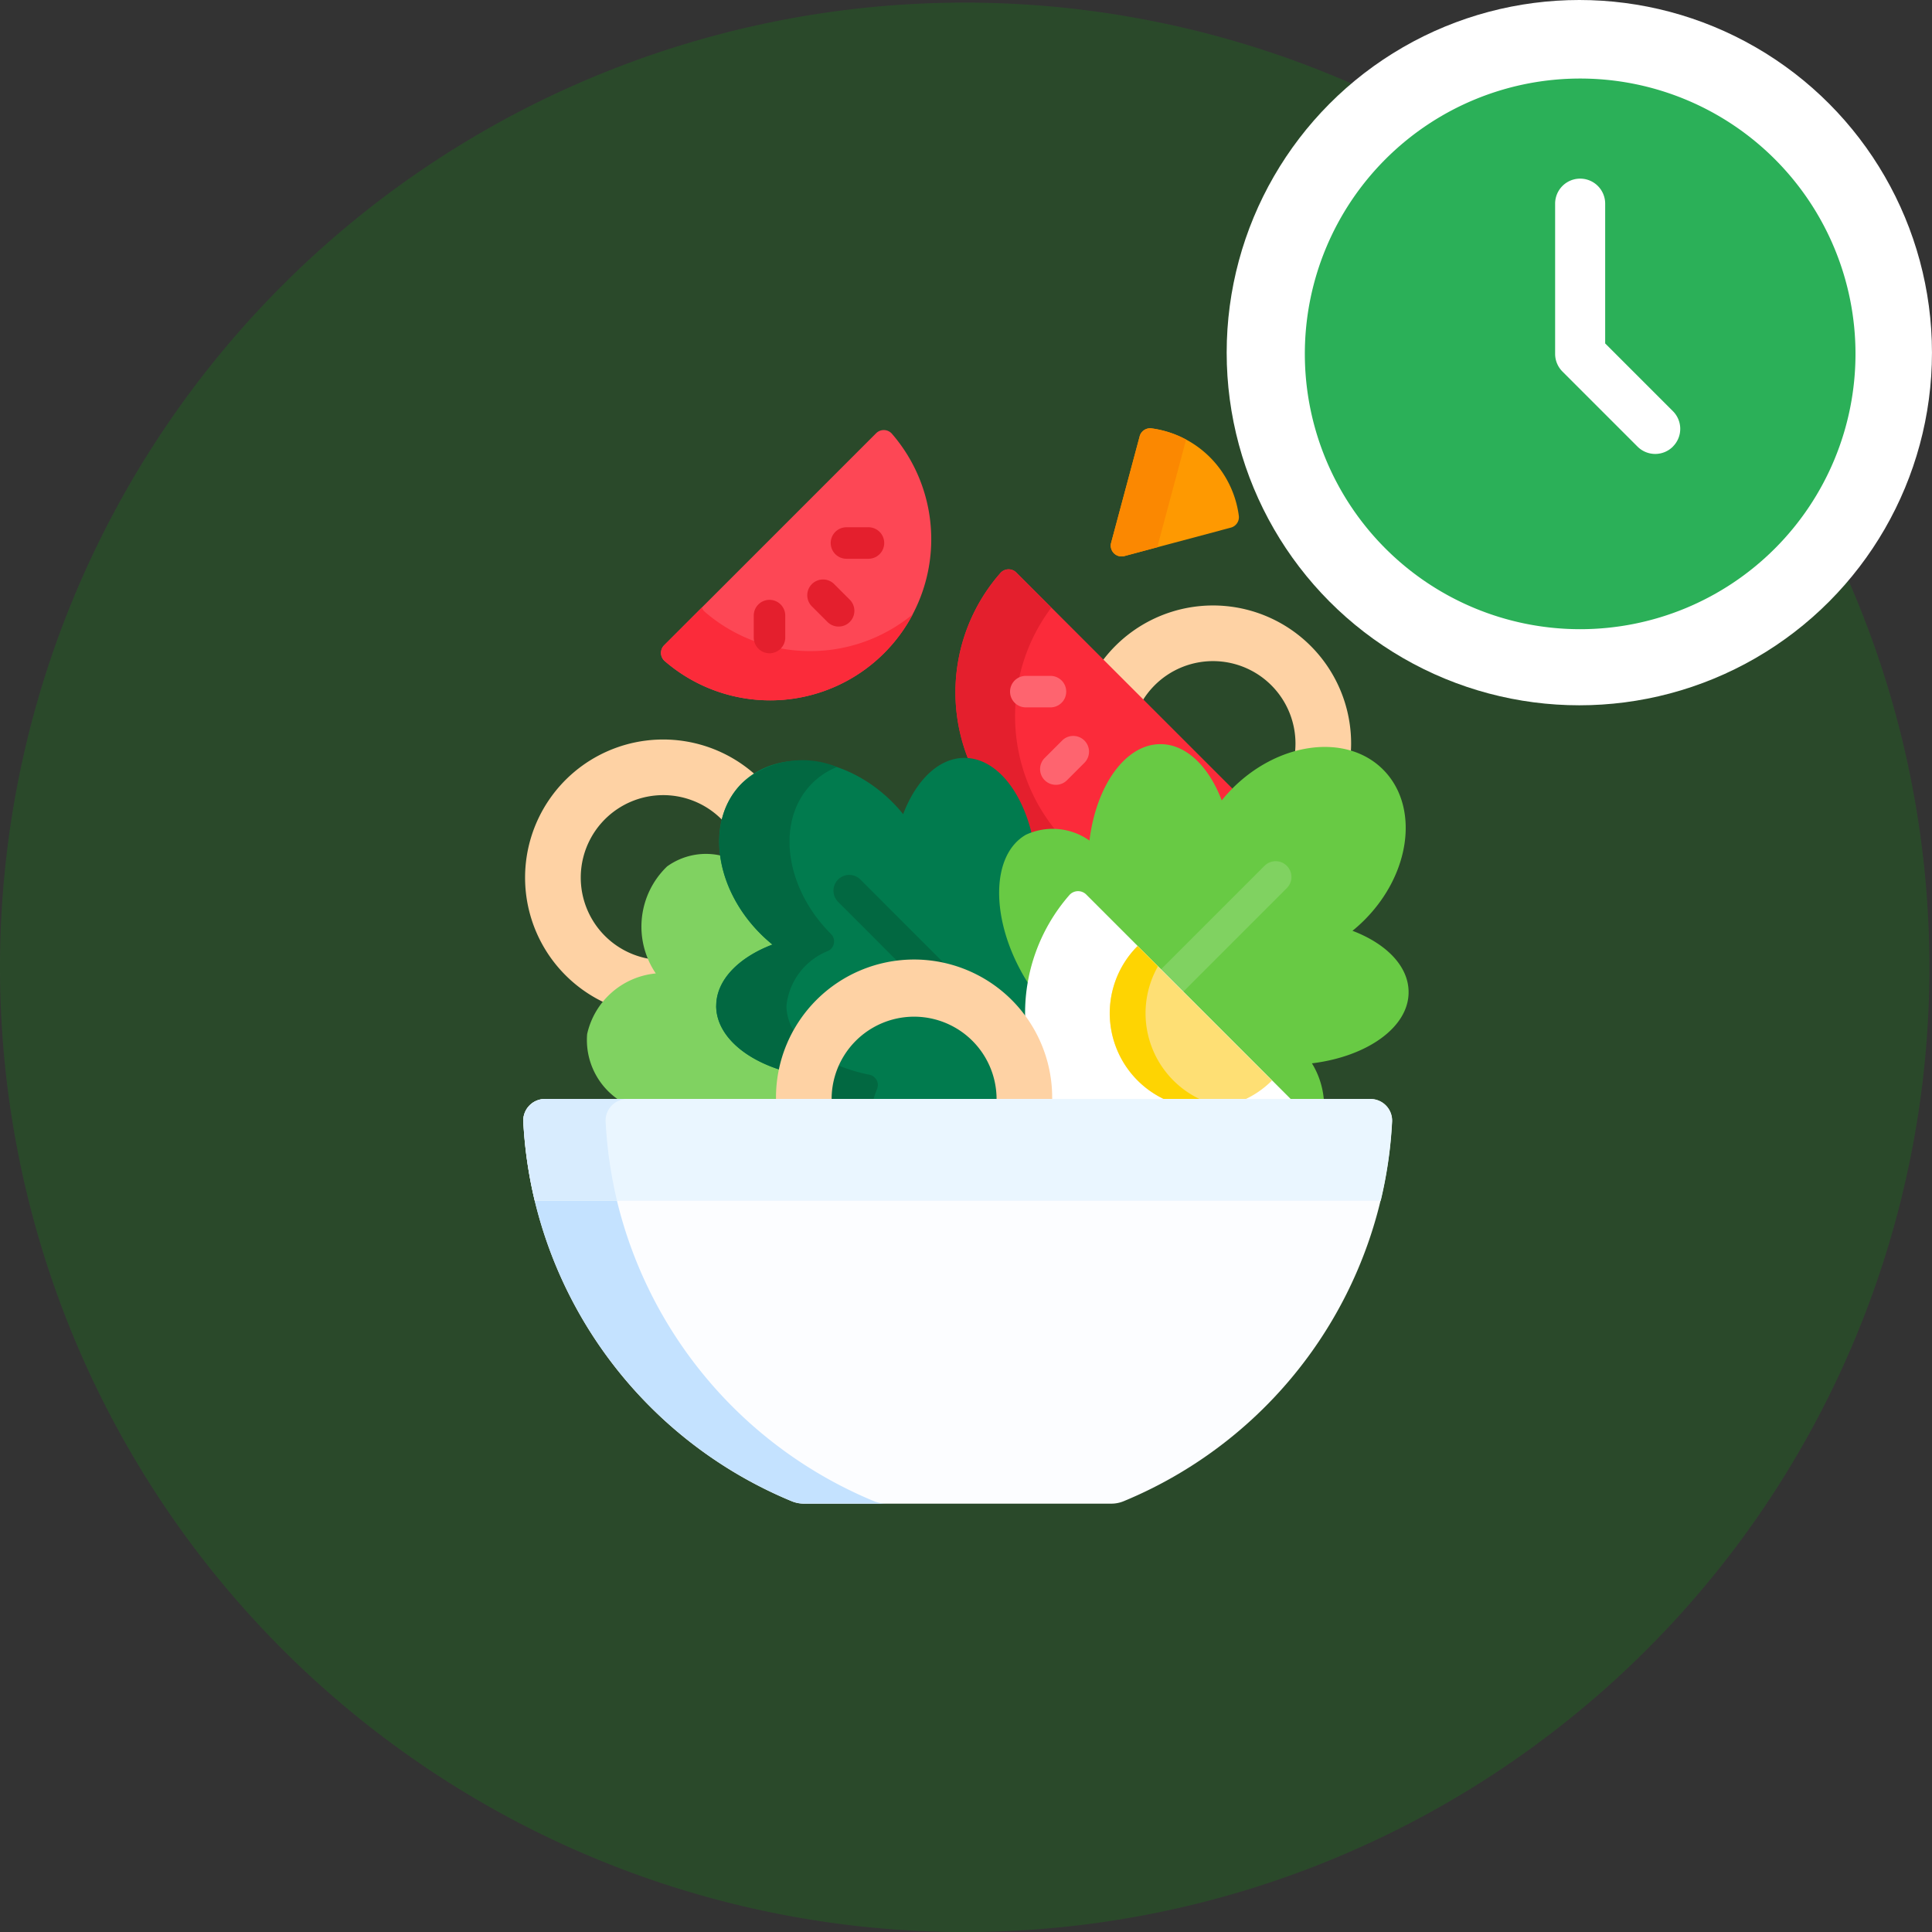
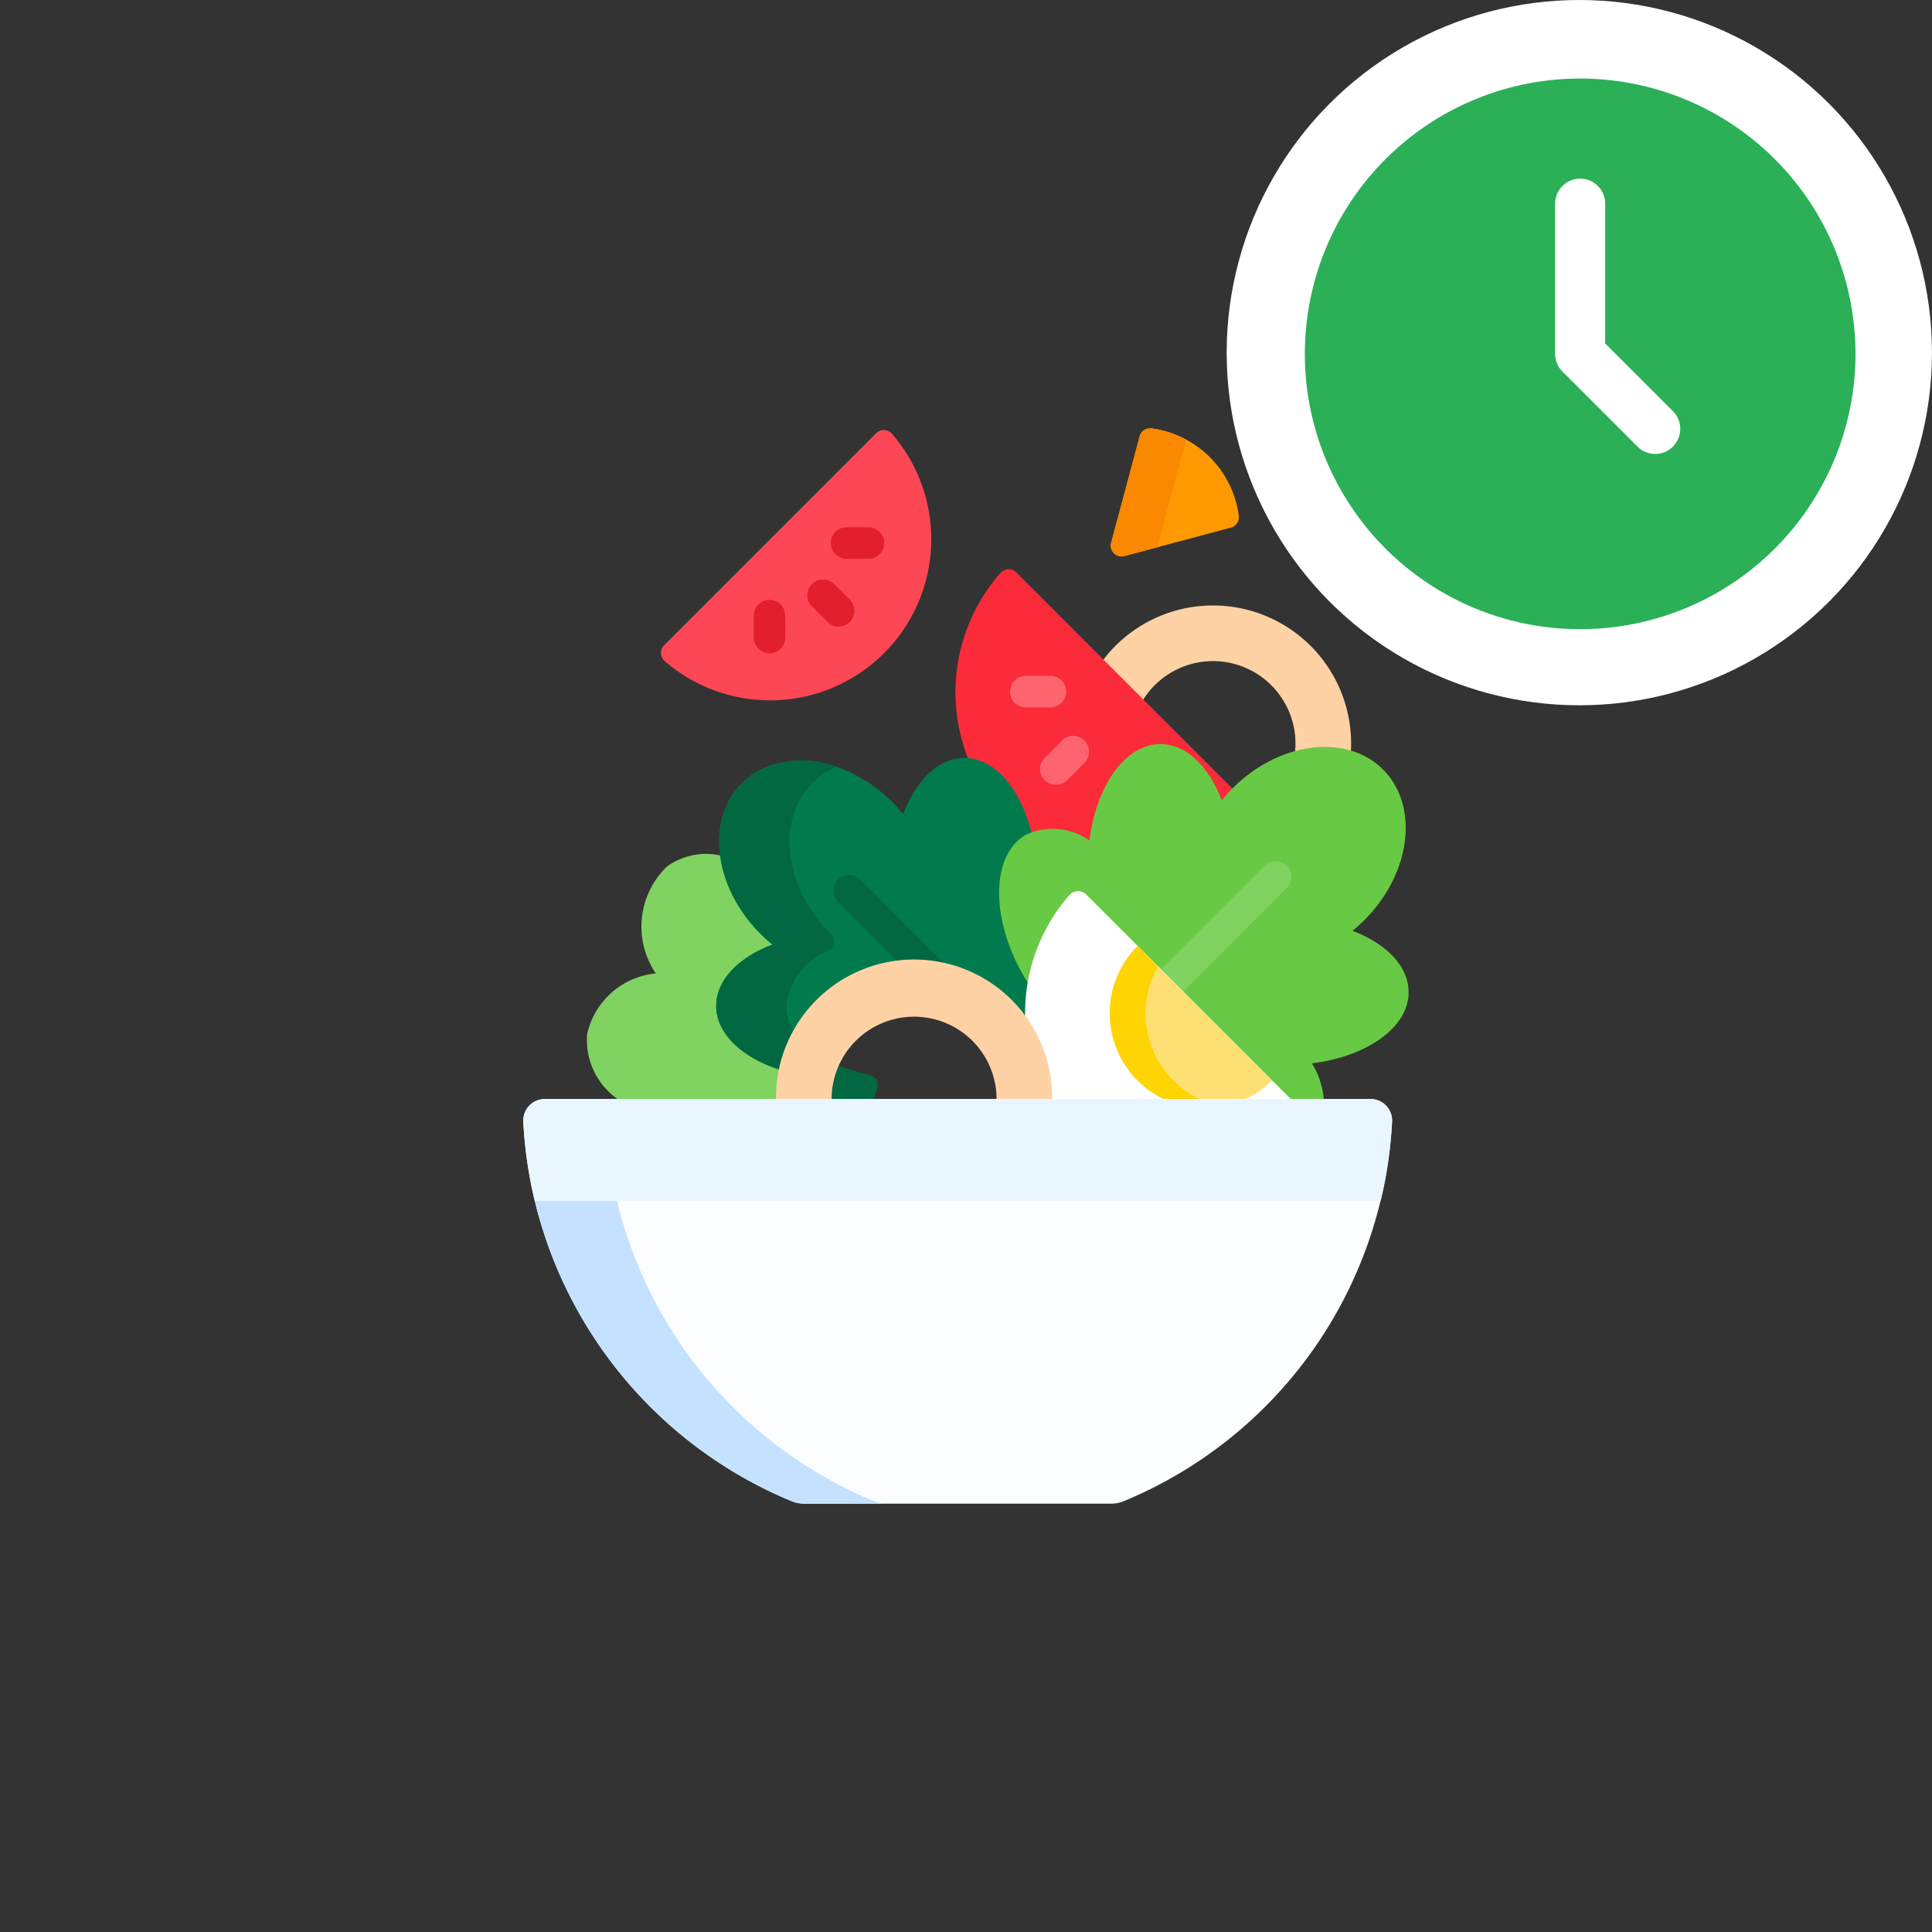
<svg xmlns="http://www.w3.org/2000/svg" width="66.663" height="66.663" viewBox="0 0 66.663 66.663">
  <rect x="0" y="0" width="66.663" height="66.663" fill="#333333" stroke="none" />
  <defs>
    <clipPath id="clip-path">
-       <rect id="Rectangle_2863" data-name="Rectangle 2863" width="66.574" height="66.573" fill="#00ba00" />
-     </clipPath>
+       </clipPath>
  </defs>
  <g id="Group_4689" data-name="Group 4689" transform="translate(-180.669 -609.605)">
    <g id="Group_4757" data-name="Group 4757">
      <g id="Group_2196" data-name="Group 2196" transform="translate(180.669 609.695)">
        <g id="Group_2196-2" data-name="Group 2196" clip-path="url(#clip-path)">
          <path id="Path_4138" data-name="Path 4138" d="M66.574,33.287A33.287,33.287,0,1,1,33.286,0,33.286,33.286,0,0,1,66.574,33.287" fill="#00ba00" opacity="0.17" />
        </g>
      </g>
      <ellipse id="Ellipse_43" data-name="Ellipse 43" cx="12.168" cy="12.168" rx="12.168" ry="12.168" transform="translate(222.995 609.605)" fill="#fff" />
      <g id="图层_x0020_1" transform="translate(224.271 610.881)">
        <path id="Path_4147" data-name="Path 4147" d="M0,0H21.786V21.786H0Z" fill="none" fill-rule="evenodd" />
        <g id="Layer_2" data-name="Layer 2" transform="translate(0.421 0.434)">
          <path id="Path_4993" data-name="Path 4993" d="M10.5,1a9.5,9.5,0,1,0,9.5,9.5A9.5,9.5,0,0,0,10.5,1Zm3.2,12.7a.863.863,0,0,1-1.221,0l-2.59-2.59a.863.863,0,0,1-.253-.61V5.317a.863.863,0,1,1,1.727,0V10.14L13.7,12.477a.863.863,0,0,1,0,1.221Z" fill="#2bb058" />
        </g>
      </g>
      <g id="salad_1_" data-name="salad (1)" transform="translate(198.725 624.385)">
        <g id="Group_2229" data-name="Group 2229" transform="translate(0 0)">
          <g id="Group_2226" data-name="Group 2226" transform="translate(0 0.06)">
            <path id="Path_4159" data-name="Path 4159" d="M322.163,87.645a2.846,2.846,0,0,1,5.291,1.455,2.9,2.9,0,0,1-.02.335,3.826,3.826,0,0,1,1.033-.146,3.076,3.076,0,0,1,.895.128c.007-.1.012-.21.012-.316a4.765,4.765,0,0,0-8.593-2.838Z" transform="translate(-300.81 -78.284)" fill="#fed2a4" />
-             <path id="Path_4160" data-name="Path 4160" d="M50.555,156.3l.1-.018-.048-.088a4.068,4.068,0,0,1-.211-.456,2.845,2.845,0,1,1,2.486-4.755,2.565,2.565,0,0,1,.684-1.261,2.487,2.487,0,0,1,.423-.339,4.765,4.765,0,1,0-5.221,7.85A3.119,3.119,0,0,1,50.555,156.3Z" transform="translate(-45.972 -137.481)" fill="#fed2a4" />
+             <path id="Path_4160" data-name="Path 4160" d="M50.555,156.3l.1-.018-.048-.088A3.119,3.119,0,0,1,50.555,156.3Z" transform="translate(-45.972 -137.481)" fill="#fed2a4" />
            <g id="Group_2206" data-name="Group 2206" transform="translate(14.912 4.806)">
              <path id="Path_4161" data-name="Path 4161" d="M253.552,76.313a1.576,1.576,0,0,1,.684-.148,2.741,2.741,0,0,1,1.334.4l.095.054.013-.108c.233-1.891,1.233-3.263,2.379-3.263.83,0,1.6.708,2.046,1.894l.045.118.079-.1a5.3,5.3,0,0,1,.359-.4l-7.505-7.505a.375.375,0,0,0-.547.02,6.235,6.235,0,0,0-1.094,6.457C252.383,73.833,253.208,74.856,253.552,76.313Z" transform="translate(-250.984 -67.15)" fill="#fb2b3a" />
-               <path id="Path_4162" data-name="Path 4162" d="M253.552,76.313a1.576,1.576,0,0,1,.684-.148,1.971,1.971,0,0,1,.228.015,6.234,6.234,0,0,1-.173-7.71l-1.21-1.21a.375.375,0,0,0-.547.02,6.235,6.235,0,0,0-1.094,6.457C252.383,73.833,253.208,74.856,253.552,76.313Z" transform="translate(-250.984 -67.15)" fill="#e41f2d" />
              <g id="Group_2205" data-name="Group 2205" transform="translate(1.884 3.675)">
                <g id="Group_2203" data-name="Group 2203" transform="translate(1.036 2.07)">
                  <path id="Path_4163" data-name="Path 4163" d="M291.832,148.126a.543.543,0,0,1-.384-.928l.6-.6a.543.543,0,1,1,.769.769l-.6.6A.542.542,0,0,1,291.832,148.126Z" transform="translate(-291.288 -146.437)" fill="#fe646f" />
                </g>
                <g id="Group_2204" data-name="Group 2204">
                  <path id="Path_4164" data-name="Path 4164" d="M278.381,118.954h-.851a.543.543,0,0,1,0-1.087h.851a.543.543,0,1,1,0,1.087Z" transform="translate(-276.987 -117.867)" fill="#fe646f" />
                </g>
              </g>
            </g>
            <g id="Group_2213" data-name="Group 2213" transform="translate(4.751)">
              <g id="Group_2207" data-name="Group 2207" transform="translate(0)">
                <path id="Path_4165" data-name="Path 4165" d="M118.453,8.529A5.559,5.559,0,0,0,118.726.96a.374.374,0,0,0-.547-.019l-7.314,7.314a.374.374,0,0,0,.019.547,5.56,5.56,0,0,0,7.569-.273Z" transform="translate(-110.756 -0.832)" fill="#fd4755" />
              </g>
              <g id="Group_2208" data-name="Group 2208" transform="translate(0 6.123)">
-                 <path id="Path_4166" data-name="Path 4166" d="M112.267,85.479a.369.369,0,0,1-.1-.148l-1.3,1.3a.374.374,0,0,0,.019.547,5.56,5.56,0,0,0,8.557-1.614A5.56,5.56,0,0,1,112.267,85.479Z" transform="translate(-110.755 -85.331)" fill="#fb2b3a" />
-               </g>
+                 </g>
              <g id="Group_2212" data-name="Group 2212" transform="translate(3.201 3.353)">
                <g id="Group_2209" data-name="Group 2209" transform="translate(1.847 1.802)">
                  <path id="Path_4167" data-name="Path 4167" d="M181.49,73.592a.542.542,0,0,1-.384-.159l-.537-.537a.543.543,0,0,1,.769-.769l.537.537a.543.543,0,0,1-.384.928Z" transform="translate(-180.41 -71.968)" fill="#e41f2d" />
                </g>
                <g id="Group_2210" data-name="Group 2210" transform="translate(0 2.504)">
                  <path id="Path_4168" data-name="Path 4168" d="M155.47,83.5a.544.544,0,0,1-.543-.543V82.2a.543.543,0,0,1,1.087,0v.759A.544.544,0,0,1,155.47,83.5Z" transform="translate(-154.927 -81.656)" fill="#e41f2d" />
                </g>
                <g id="Group_2211" data-name="Group 2211" transform="translate(2.656)">
                  <path id="Path_4169" data-name="Path 4169" d="M192.881,48.185h-.759a.543.543,0,1,1,0-1.087h.759a.543.543,0,1,1,0,1.087Z" transform="translate(-191.579 -47.098)" fill="#e41f2d" />
                </g>
              </g>
            </g>
            <path id="Path_4170" data-name="Path 4170" d="M81.913,211.125a4.684,4.684,0,0,1,.114-1.023c-1.306-.414-2.174-1.232-2.174-2.143,0-.83.708-1.595,1.893-2.046l.118-.045-.1-.079a5.275,5.275,0,0,1-.4-.364,4.7,4.7,0,0,1-1.37-2.638,2.292,2.292,0,0,0-1.908.361,2.878,2.878,0,0,0-.39,3.692,2.688,2.688,0,0,0-2.369,2.093,2.492,2.492,0,0,0,1.154,2.312h5.438C81.915,211.2,81.913,211.165,81.913,211.125Z" transform="translate(-73.124 -188.092)" fill="#80d261" />
            <g id="Group_2217" data-name="Group 2217" transform="translate(6.656 11.311)">
              <g id="Group_2214" data-name="Group 2214">
-                 <path id="Path_4171" data-name="Path 4171" d="M196.789,281.452l.019-.023c0-.032,0-.065,0-.1a2.918,2.918,0,0,0-5.836,0c0,.04,0,.08,0,.12Z" transform="translate(-187.068 -269.61)" fill="#017b4e" />
                <path id="Path_4172" data-name="Path 4172" d="M143.88,163.952a4.691,4.691,0,0,1,3.917,2.113,6.194,6.194,0,0,1,.084-1.406c-.055-.086-.108-.173-.16-.263a5.74,5.74,0,0,1-.83-2.882,2.085,2.085,0,0,1,.885-1.88,1.451,1.451,0,0,1,.169-.083c-.368-1.539-1.27-2.628-2.325-2.628-.89,0-1.67.775-2.114,1.941a5.309,5.309,0,0,0-.374-.417c-1.613-1.613-3.938-1.9-5.194-.646s-.967,3.582.646,5.194a5.321,5.321,0,0,0,.41.369c-1.166.444-1.94,1.224-1.94,2.113,0,.961.9,1.8,2.23,2.214A4.7,4.7,0,0,1,143.88,163.952Z" transform="translate(-137.055 -156.923)" fill="#017b4e" />
              </g>
              <g id="Group_2215" data-name="Group 2215" transform="translate(0 0.098)">
                <path id="Path_4173" data-name="Path 4173" d="M193.279,303.613a5.623,5.623,0,0,1-1.077-.324,2.838,2.838,0,0,0-.227,1.162h1.451a3,3,0,0,1,.118-.34A.364.364,0,0,0,193.279,303.613Z" transform="translate(-187.995 -292.78)" fill="#026841" />
                <path id="Path_4174" data-name="Path 4174" d="M137.056,166.732c0,.945.873,1.767,2.161,2.192a4.732,4.732,0,0,1,.506-1.35,1.633,1.633,0,0,1-.243-.842,2.29,2.29,0,0,1,1.45-1.9.364.364,0,0,0,.083-.583l0,0c-1.613-1.613-1.9-3.938-.646-5.194a2.573,2.573,0,0,1,.855-.564,3.132,3.132,0,0,0-3.278.564c-1.256,1.256-.967,3.582.646,5.194a5.334,5.334,0,0,0,.41.369c-1.166.443-1.94,1.224-1.94,2.113Z" transform="translate(-137.056 -158.275)" fill="#026841" />
              </g>
              <g id="Group_2216" data-name="Group 2216" transform="translate(4.047 4.041)">
                <path id="Path_4175" data-name="Path 4175" d="M195.152,215.711a4.642,4.642,0,0,1,1.641.1l-2.963-2.963a.543.543,0,0,0-.769.769Z" transform="translate(-192.902 -212.692)" fill="#026841" />
              </g>
            </g>
            <g id="Group_2219" data-name="Group 2219" transform="translate(16.42 10.835)">
              <path id="Path_4176" data-name="Path 4176" d="M283.984,156.79a5.355,5.355,0,0,0,.41-.369c1.613-1.613,1.9-3.938.646-5.194s-3.582-.967-5.194.646a5.327,5.327,0,0,0-.374.417c-.443-1.166-1.224-1.941-2.114-1.941-1.208,0-2.217,1.428-2.45,3.327a2.194,2.194,0,0,0-2.193-.2c-1.2.691-1.233,2.867-.082,4.861.066.114.135.223.2.331a6.081,6.081,0,0,1,1.427-3.058.328.328,0,0,1,.247-.112.323.323,0,0,1,.23.1l7.077,7.077H283a2.858,2.858,0,0,0-.415-1.312c1.9-.232,3.335-1.241,3.335-2.451C285.924,158.014,285.15,157.233,283.984,156.79Z" transform="translate(-271.793 -150.348)" fill="#68ca44" />
              <g id="Group_2218" data-name="Group 2218" transform="translate(5.583 4.041)">
                <path id="Path_4177" data-name="Path 4177" d="M353.186,206.275a.543.543,0,0,0-.769,0l-3.573,3.573.769.769,3.573-3.573A.543.543,0,0,0,353.186,206.275Z" transform="translate(-348.844 -206.116)" fill="#80d261" />
              </g>
            </g>
            <g id="Group_2220" data-name="Group 2220" transform="translate(17.311 15.908)">
              <path id="Path_4178" data-name="Path 4178" d="M284.949,227.491c0,.011,0,.021,0,.032l0,.088h8.377l-7.128-7.128a.4.4,0,0,0-.583.021,6.19,6.19,0,0,0-1.523,4.285A4.665,4.665,0,0,1,284.949,227.491Z" transform="translate(-284.085 -220.366)" fill="#fff" />
              <path id="Path_4179" data-name="Path 4179" d="M326.486,251.856H329a3.27,3.27,0,0,0,1.061-.71l-4.64-4.64a3.282,3.282,0,0,0,1.061,5.35Z" transform="translate(-321.538 -244.612)" fill="#fedf74" />
              <path id="Path_4180" data-name="Path 4180" d="M326.489,251.856h1.231a3.281,3.281,0,0,1-1.594-4.65l-.7-.7a3.28,3.28,0,0,0,1.063,5.35Z" transform="translate(-321.538 -244.612)" fill="#fed402" />
            </g>
            <g id="Group_2221" data-name="Group 2221" transform="translate(8.717 18.268)">
              <path id="Path_4181" data-name="Path 4181" d="M167.411,257.813c0-.04,0-.08,0-.12a2.846,2.846,0,0,1,5.691,0c0,.04,0,.08,0,.12h1.919c0-.04,0-.08,0-.12a4.765,4.765,0,0,0-9.53,0c0,.04,0,.08,0,.12Z" transform="translate(-165.489 -252.928)" fill="#fed2a4" />
            </g>
            <g id="Group_2222" data-name="Group 2222" transform="translate(0 23.08)">
              <path id="Path_4182" data-name="Path 4182" d="M54.885,333.3h10.6a1.106,1.106,0,0,0,.422-.082,15.017,15.017,0,0,0,9.265-13.1.745.745,0,0,0-.746-.779H45.943a.745.745,0,0,0-.746.779,15.017,15.017,0,0,0,9.265,13.1,1.106,1.106,0,0,0,.422.082Z" transform="translate(-45.197 -319.337)" fill="#fcfdff" />
            </g>
            <g id="Group_2223" data-name="Group 2223" transform="translate(0.394 26.591)">
              <path id="Path_4183" data-name="Path 4183" d="M53.475,367.785H50.637a15.041,15.041,0,0,0,8.872,10.368,1.1,1.1,0,0,0,.422.082h2.838a1.1,1.1,0,0,1-.422-.082A15.041,15.041,0,0,1,53.475,367.785Z" transform="translate(-50.637 -367.785)" fill="#c4e2ff" />
            </g>
            <g id="Group_2224" data-name="Group 2224" transform="translate(0 23.08)">
              <path id="Path_4184" data-name="Path 4184" d="M74.431,319.337H45.943a.745.745,0,0,0-.746.779,14.994,14.994,0,0,0,.393,2.732H74.783a15,15,0,0,0,.393-2.732A.745.745,0,0,0,74.431,319.337Z" transform="translate(-45.197 -319.337)" fill="#eaf6ff" />
            </g>
            <g id="Group_2225" data-name="Group 2225" transform="translate(0 23.08)">
-               <path id="Path_4185" data-name="Path 4185" d="M45.2,320.116a14.994,14.994,0,0,0,.393,2.732h2.838a15,15,0,0,1-.393-2.732.745.745,0,0,1,.746-.779H45.943A.745.745,0,0,0,45.2,320.116Z" transform="translate(-45.197 -319.337)" fill="#d8ecfe" />
-             </g>
+               </g>
          </g>
          <g id="Group_2227" data-name="Group 2227" transform="translate(20.27 0)">
            <path id="Path_4186" data-name="Path 4186" d="M329.061,3.424a.373.373,0,0,0,.274-.409A3.506,3.506,0,0,0,326.323,0a.373.373,0,0,0-.409.274l-.985,3.675a.373.373,0,0,0,.457.457Z" transform="translate(-324.916 0.001)" fill="#fe9901" />
          </g>
          <g id="Group_2228" data-name="Group 2228" transform="translate(20.27 0)">
            <path id="Path_4187" data-name="Path 4187" d="M326.561,3.951l.955-3.564A3.5,3.5,0,0,0,326.323,0a.373.373,0,0,0-.409.274l-.985,3.675a.373.373,0,0,0,.457.457l1.165-.312a.372.372,0,0,1,.01-.145Z" transform="translate(-324.916 0.001)" fill="#fb8801" />
          </g>
        </g>
      </g>
    </g>
  </g>
</svg>